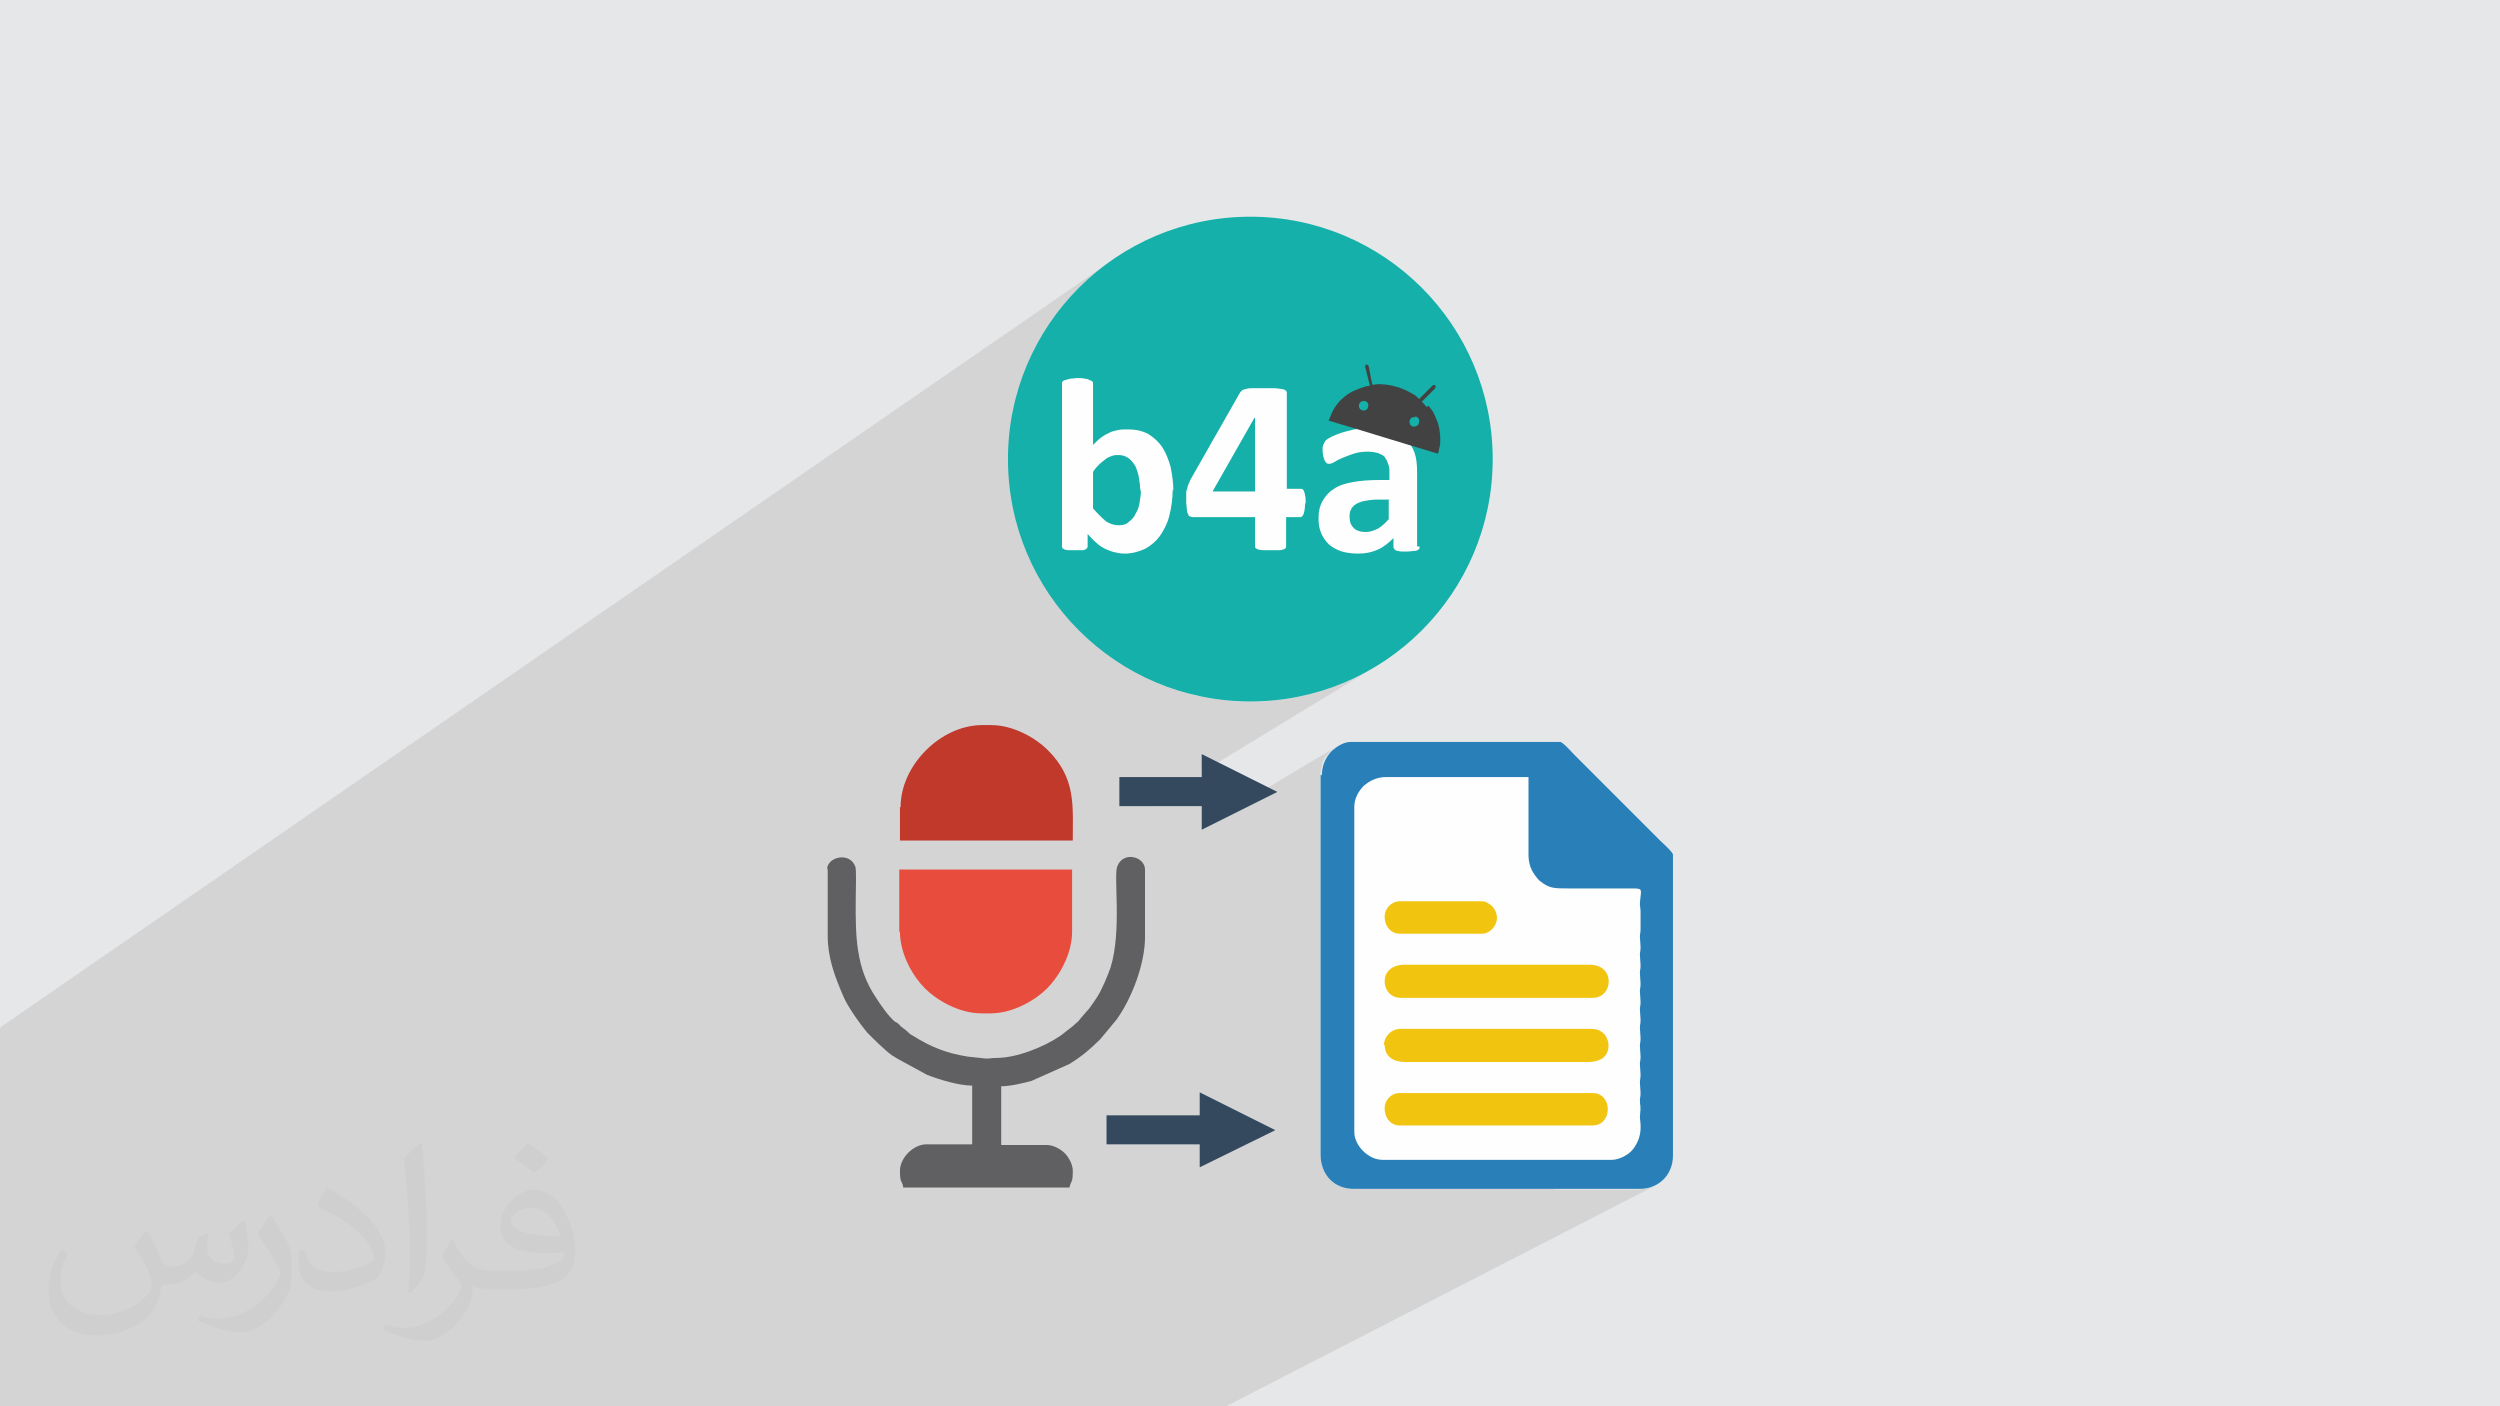
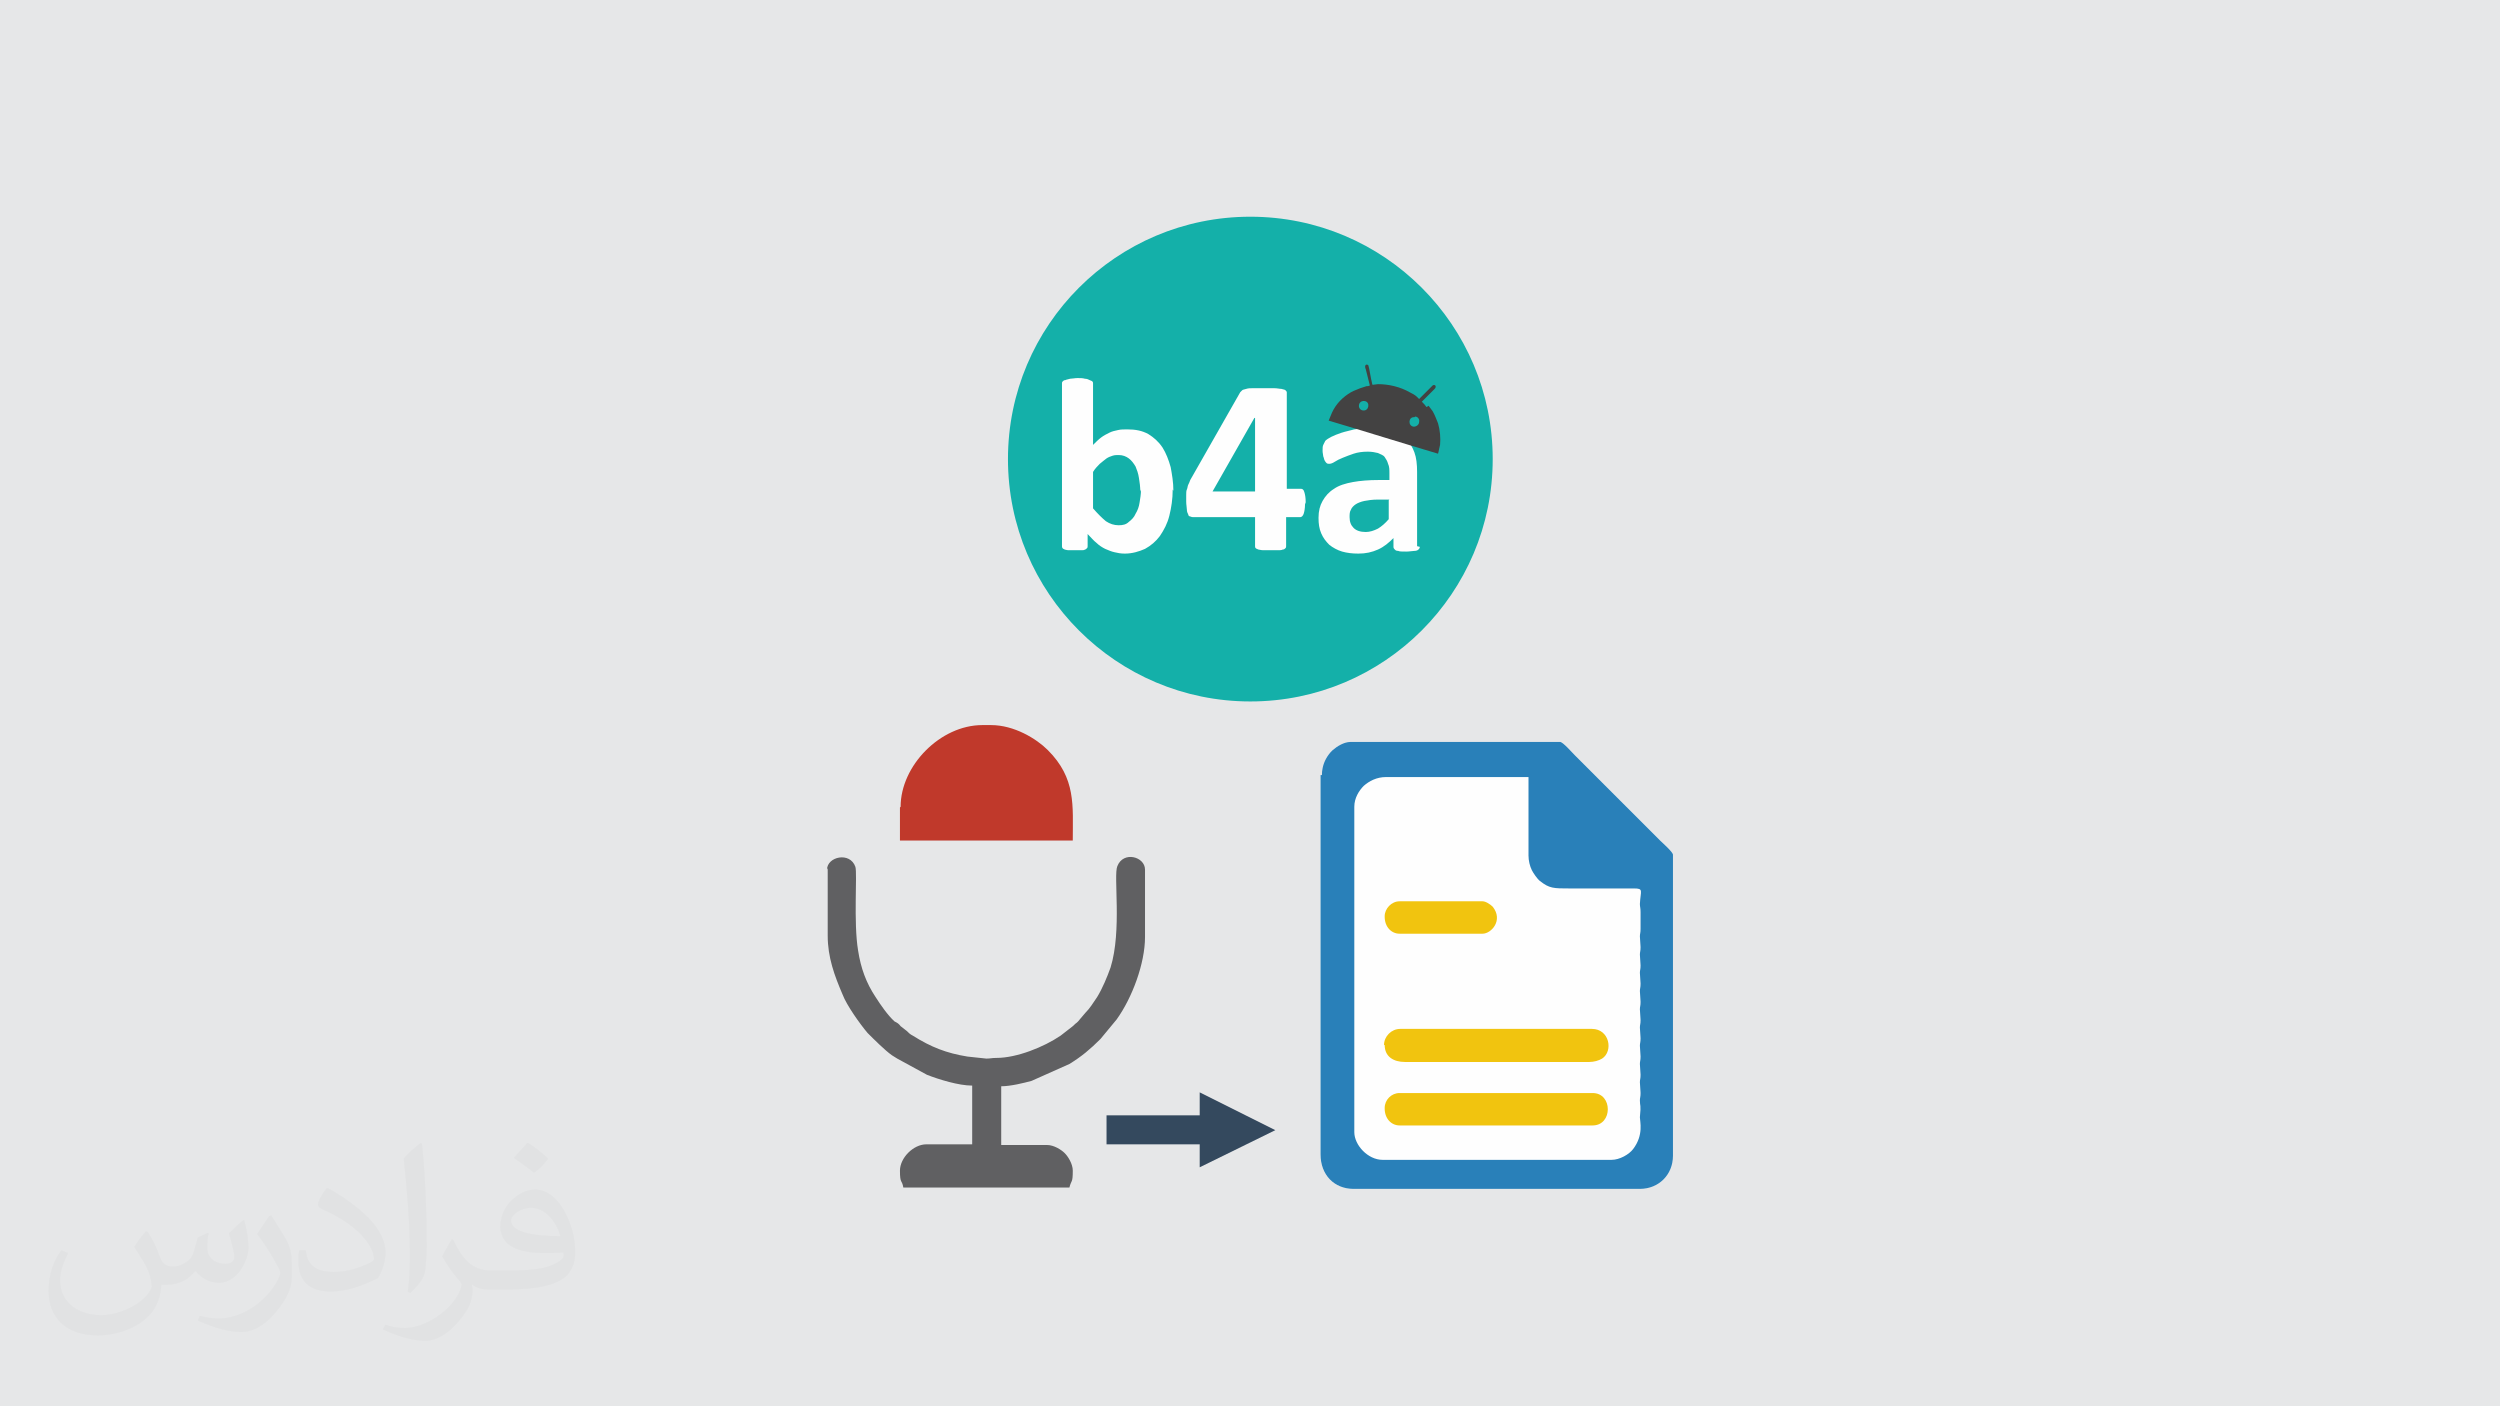
<svg xmlns="http://www.w3.org/2000/svg" xml:space="preserve" width="3.703in" height="2.083in" version="1.1" style="shape-rendering:geometricPrecision; text-rendering:geometricPrecision; image-rendering:optimizeQuality; fill-rule:evenodd; clip-rule:evenodd" viewBox="0 0 3703 2083" enable-background="new 0 0 468 468">
  <defs>
    <style type="text/css">
   
    .fil10 {fill:#14B0A9}
    .fil7 {fill:#2980B9}
    .fil12 {fill:#434242}
    .fil3 {fill:#606062}
    .fil5 {fill:#C0392B}
    .fil0 {fill:#E6E7E8}
    .fil4 {fill:#E74C3C}
    .fil8 {fill:#F1C40F}
    .fil6 {fill:#FEFEFE}
    .fil9 {fill:#34495E;fill-rule:nonzero}
    .fil11 {fill:#FEFEFE;fill-rule:nonzero}
    .fil2 {fill:#373435;fill-opacity:0.031}
    .fil1 {fill:#373435;fill-opacity:0.102}
   
  </style>
  </defs>
  <g id="Layer_x0020_1">
    <polygon class="fil0" points="0,0 3704,0 3704,2083 0,2083 " />
-     <polygon class="fil1" points="0,1982 0,1982 0,1980 0,1979 0,1979 0,1978 0,1978 0,1968 0,1967 0,1965 0,1963 0,1959 0,1959 0,1958 0,1956 0,1956 0,1955 0,1954 0,1954 0,1948 0,1944 0,1941 0,1940 0,1939 0,1938 0,1936 0,1935 0,1934 0,1929 0,1924 0,1923 0,1922 0,1919 0,1919 0,1911 0,1910 0,1907 0,1903 0,1897 0,1890 0,1890 0,1886 0,1886 0,1884 0,1882 0,1879 0,1878 0,1878 0,1878 0,1864 0,1862 0,1861 0,1861 0,1860 0,1858 0,1858 0,1858 0,1857 0,1856 0,1856 0,1843 0,1842 0,1833 0,1833 0,1833 0,1831 0,1827 0,1825 0,1822 0,1816 0,1815 0,1806 0,1798 0,1795 0,1794 0,1792 0,1792 0,1770 0,1767 0,1766 0,1765 0,1744 0,1738 0,1735 0,1734 0,1733 0,1659 0,1655 0,1651 0,1646 0,1639 0,1633 0,1631 0,1630 0,1522 1651,383 1637,393 1624,404 1610,415 1598,427 1586,439 1575,452 1564,466 1554,480 1545,494 1536,509 1528,525 1521,541 1515,557 1509,574 1504,591 1500,608 1499,615 1575,563 1576,563 1576,563 1577,562 1578,562 1578,562 1579,562 1580,562 1581,561 1582,561 1583,561 1584,561 1585,561 1586,560 1587,560 1588,560 1590,560 1591,560 1593,560 1594,560 1596,560 1597,560 1599,560 1601,560 1602,560 1603,560 1605,560 1606,560 1607,561 1608,561 1609,561 1610,561 1611,561 1612,562 1613,562 1613,562 1614,562 1615,562 1615,563 1616,563 1616,563 1617,564 1617,564 1617,564 1618,565 1618,565 1618,565 1618,566 1619,566 1619,567 1619,567 1619,567 1619,568 1619,656 1633,647 1634,646 1636,645 1638,644 1639,643 1641,642 1642,641 1644,641 1645,640 1647,639 1649,639 1650,638 1652,638 1653,637 1655,637 1657,636 1658,636 1660,636 1662,636 1663,635 1665,635 1667,635 1669,635 1671,635 1675,635 1679,636 1683,636 1687,637 1691,638 1695,639 1698,641 1701,642 1704,644 1707,646 1710,649 1713,651 1715,653 1718,656 1720,659 1720,660 1840,581 1840,581 1841,581 1841,580 1842,580 1843,580 1843,579 1844,579 1845,579 1846,579 1847,579 1848,578 1849,578 1850,578 1851,578 1853,578 1854,578 1855,577 1857,577 1858,577 1860,577 1862,577 1863,577 1865,577 1867,577 1869,577 1871,577 1874,577 1876,577 1878,577 1880,577 1882,577 1884,577 1886,577 1887,577 1889,578 1891,578 1892,578 1893,578 1895,578 1896,578 1897,579 1898,579 1899,579 1900,579 1901,580 1902,580 1902,580 1903,581 1903,581 1904,581 1904,582 1905,582 1905,583 1905,583 1905,583 1906,584 1906,584 1906,585 1906,617 2022,542 2023,541 2023,541 2024,541 2025,542 2025,542 2025,542 2026,543 2026,543 2026,543 2026,544 2026,544 2026,545 2026,545 2026,546 2027,546 2027,547 2027,547 2030,563 2030,564 2031,565 2031,566 2031,567 2031,568 2031,569 2032,570 2032,571 2040,570 2043,570 2046,570 2049,570 2052,571 2056,571 2059,571 2062,572 2065,573 2068,574 2071,574 2074,575 2076,577 2079,578 2082,579 2085,580 2087,582 2089,583 2090,583 2092,584 2093,585 2095,586 2096,587 2097,588 2097,588 2123,572 2123,572 2123,572 2124,572 2124,572 2125,572 2126,572 2126,573 2127,574 2126,575 2126,576 2125,577 2124,578 2124,578 2123,579 2122,580 2122,580 2121,581 2120,582 2119,582 2119,583 2118,584 2117,584 2117,585 2115,587 2113,588 2111,590 2109,592 2108,594 2106,595 2106,596 2107,597 2108,598 2109,598 2109,599 2110,600 2111,601 2112,602 2113,603 2113,603 2113,604 2114,604 2114,605 2114,605 2115,606 2115,606 2115,607 2116,607 2116,608 2116,608 2117,609 2117,609 2117,610 2118,610 2118,611 2118,611 2120,613 2121,615 2122,617 2123,620 2124,622 2125,625 2126,627 2127,629 2128,633 2129,636 2130,640 2130,644 2130,648 2130,653 2130,657 2130,661 2130,662 2130,663 2129,665 2129,667 2129,669 2128,671 2128,672 2127,673 2103,688 2104,692 2104,696 2104,700 2104,810 2104,810 2104,810 2104,811 2104,812 2104,812 2103,813 2103,813 2103,813 2102,814 2102,814 1759,1027 1762,1028 1779,1032 1797,1035 1815,1037 1833,1039 1852,1039 1870,1039 1888,1037 1906,1035 1924,1032 1941,1028 1958,1023 1975,1017 1991,1011 2007,1004 2023,996 2038,987 1780,1144 1780,1151 1709,1194 1780,1194 1780,1225 1981,1105 1978,1107 1975,1109 1972,1111 1969,1115 1966,1118 1963,1121 1961,1125 1959,1129 1958,1133 1957,1138 1956,1143 1956,1148 1956,1196 2025,1155 2022,1157 2019,1160 2016,1162 2014,1165 2011,1169 2009,1173 2007,1177 2006,1181 2005,1186 2005,1190 2005,1372 2061,1339 2065,1337 2069,1336 2073,1335 2196,1335 2198,1336 2200,1336 2202,1337 2204,1338 2206,1339 2208,1341 2210,1342 2211,1343 2215,1350 2217,1358 2217,1364 2214,1370 2210,1376 2206,1379 2118,1429 2354,1429 2361,1430 2367,1431 2372,1434 2375,1437 2378,1440 2381,1445 2382,1449 2382,1454 2382,1458 2381,1463 2379,1467 2376,1470 2373,1473 2369,1476 2280,1524 2358,1524 2363,1524 2367,1526 2370,1527 2374,1529 2376,1532 2378,1535 2380,1538 2381,1542 2382,1546 2382,1549 2382,1553 2381,1556 2380,1560 2378,1563 2376,1565 2373,1568 2371,1569 2277,1619 2360,1619 2365,1620 2369,1621 2373,1624 2376,1627 2379,1630 2381,1634 2382,1638 2382,1643 2382,1647 2381,1652 2379,1656 2376,1659 2373,1662 2369,1665 2278,1713 2386,1713 2391,1712 2396,1711 2400,1710 2405,1708 2301,1762 2428,1762 2433,1761 2438,1761 2443,1759 2448,1758 2452,1756 1816,2083 1804,2083 1685,2083 1676,2083 1575,2083 1487,2083 1411,2083 1411,2083 1405,2083 1359,2083 1324,2083 1270,2083 1253,2083 1250,2083 1224,2083 1219,2083 1164,2083 1145,2083 1135,2083 1077,2083 1067,2083 1062,2083 1005,2083 1002,2083 953,2083 949,2083 948,2083 918,2083 911,2083 900,2083 877,2083 875,2083 770,2083 768,2083 763,2083 761,2083 724,2083 701,2083 690,2083 689,2083 661,2083 623,2083 622,2083 622,2083 615,2083 608,2083 582,2083 535,2083 533,2083 509,2083 492,2083 483,2083 471,2083 460,2083 458,2083 458,2083 442,2083 390,2083 370,2083 361,2083 354,2083 353,2083 351,2083 349,2083 340,2083 320,2083 312,2083 305,2083 244,2083 241,2083 234,2083 214,2083 200,2083 197,2083 183,2083 140,2083 96,2083 55,2083 55,2083 52,2083 52,2083 52,2083 8,2083 4,2083 0,2083 0,2078 0,2062 0,2057 0,2055 0,2047 0,2043 0,2036 0,2036 0,2036 0,2027 0,2027 0,2019 0,2018 0,2017 0,2016 0,2016 0,2014 0,2013 0,2009 0,2005 0,2002 0,1991 0,1989 0,1988 " />
    <path class="fil2" d="M219 1825c7,11 12,21 16,32 3,7 5,19 21,19 5,0 11,-1 17,-5 7,-3 12,-9 14,-17l6 -21 15 -7 1 1c-2,8 -2,15 -2,21 0,18 15,24 27,24 7,0 13,-3 13,-10 0,-8 -4,-22 -8,-35 7,-7 14,-14 22,-20l1 1c4,15 6,30 6,40 0,10 -4,20 -8,27 -7,14 -20,25 -36,25 -12,0 -25,-6 -34,-17l-1 0c-9,11 -22,20 -43,20l-7 0c-1,14 -4,24 -9,33 -13,25 -50,42 -85,42 -49,0 -73,-28 -73,-66 0,-23 7,-45 19,-60l10 4c-7,14 -12,27 -12,40 0,35 29,52 61,52 30,0 68,-20 75,-42 -2,-25 -12,-36 -26,-59 4,-7 10,-15 17,-23l1 0 0 0zm563 -132c10,6 20,14 30,23 -6,8 -12,15 -21,21 -10,-8 -20,-15 -30,-22 7,-8 14,-15 20,-22zm5 96c-17,0 -30,11 -30,19 0,17 33,23 73,23 -5,-20 -22,-42 -43,-42zm-37 93c22,0 41,-1 55,-4 16,-4 30,-12 30,-18 0,-2 0,-3 -1,-5 -9,1 -19,1 -29,1 -29,0 -52,-7 -60,-23 -2,-4 -4,-10 -4,-15 0,-16 7,-32 19,-42 10,-9 21,-14 33,-14 20,0 37,17 48,42 6,14 11,30 11,51 0,14 -4,25 -12,34 -16,15 -45,21 -90,21l-20 0 0 0 -5 0c-11,0 -19,-2 -25,-7l-1 0c0,2 1,5 1,7 0,10 -3,23 -10,33 -20,30 -42,43 -60,43 -19,0 -42,-7 -63,-17l4 -7c7,3 16,5 29,5 34,0 78,-33 84,-64 -1,-3 -3,-6 -7,-10 -10,-12 -16,-22 -22,-32 5,-10 10,-18 14,-25l2 0c14,29 28,46 57,46l4 0 0 0 21 0 0 0zm-146 31c2,-14 3,-29 3,-43l0 -21c0,-39 -5,-96 -9,-133 7,-8 17,-17 25,-23l2 1c5,47 7,101 7,151 0,13 -1,26 -2,35 -1,12 -8,21 -22,35l-3 -1 0 0zm-151 -62c1,18 10,33 41,33 20,0 36,-5 55,-14 3,-2 5,-3 5,-5 0,-12 -9,-27 -24,-41 -14,-13 -34,-25 -51,-32 -6,-3 -8,-5 -8,-8 0,-5 7,-17 13,-24l2 0c20,11 43,27 60,44 15,16 25,33 25,51 0,13 -4,26 -11,38 -22,11 -46,20 -70,20 -29,0 -48,-13 -48,-45 0,-3 0,-9 1,-16l10 0 0 0zm-52 -52l18 29c7,11 13,22 13,41l0 24c0,19 -12,39 -32,60 -15,14 -29,20 -42,20 -19,0 -40,-6 -65,-17l3 -7c8,2 17,4 28,4 35,0 72,-26 88,-58 2,-4 3,-7 3,-9 0,-4 -2,-8 -4,-11 -9,-17 -19,-33 -30,-47 6,-9 12,-18 18,-27l2 0 0 0z" />
    <g id="_2694538560976">
      <g>
        <g>
          <path class="fil3" d="M1226 1286l0 100c0,32 10,59 22,87 6,16 26,44 37,57 9,9 26,26 36,33 3,2 5,3 8,5l44 24c18,7 47,16 67,16l0 87 -68 0c-19,0 -39,20 -39,39 0,20 3,13 5,25l246 0c3,-12 5,-6 5,-25 0,-10 -7,-21 -12,-26 -5,-5 -16,-12 -26,-12l-68 0 0 -87c14,0 34,-5 45,-8l56 -25c18,-11 31,-22 46,-37l24 -29c23,-32 42,-83 42,-122l0 -100c0,-19 -32,-28 -41,-5 -6,14 7,95 -10,150 -5,14 -12,31 -20,44 -16,24 -10,14 -24,31 -8,10 -4,4 -12,12l-18 14c-25,17 -65,33 -95,33 -7,0 -9,1 -15,1l-28 -3c-31,-5 -54,-14 -81,-31 -4,-2 -6,-4 -9,-7 -4,-3 -5,-4 -9,-7 -3,-4 -5,-5 -9,-7 -10,-9 -21,-25 -28,-36 -14,-21 -22,-43 -26,-69 -7,-42 -1,-114 -4,-124 -8,-23 -42,-15 -42,4z" />
-           <path class="fil4" d="M1333 1380c0,34 20,67 37,84 17,17 50,37 84,37l13 0c34,0 67,-20 84,-37 17,-17 37,-50 37,-84l0 -92 -256 0 0 92z" />
          <path class="fil5" d="M1333 1196l0 49 256 0c0,-52 5,-92 -37,-134 -17,-17 -50,-37 -84,-37l-13 0c-62,0 -121,60 -121,121l0 0z" />
        </g>
        <g>
          <path class="fil6" d="M1956 1148l0 562c0,30 20,51 49,51l424 0c28,0 49,-21 49,-49l0 -446c0,-4 -16,-18 -19,-21l-126 -126c-4,-4 -18,-20 -22,-20l-311 0c-9,0 -19,6 -26,12l-3 3c-7,8 -13,19 -13,34l0 0z" />
          <g>
            <path class="fil7" d="M2430 1346l0 30c0,6 -1,7 -1,11l1 16c0,6 -1,7 -1,11l1 16c0,6 -1,7 -1,11l1 16c0,6 -1,7 -1,11l1 16c0,6 -1,7 -1,11l1 16c0,6 -1,7 -1,11l1 16c0,6 -1,7 -1,11l1 16c0,6 -1,7 -1,11l1 16c0,6 -1,7 -1,11l1 16c0,6 -1,7 -1,11 0,9 2,5 0,25 0,6 6,26 -10,47 -6,8 -20,16 -32,16l-339 0c-22,0 -42,-22 -42,-41l0 -482c0,-13 7,-24 14,-31 8,-7 19,-13 33,-13l211 0 0 116c0,8 2,16 5,22 2,4 8,13 12,16 14,11 20,11 44,11l95 0c15,0 10,3 9,23 0,4 1,6 1,12zm-474 -198l0 562c0,30 20,51 49,51l424 0c28,0 49,-21 49,-49l0 -446c0,-4 -16,-18 -19,-21l-126 -126c-4,-4 -18,-20 -22,-20l-311 0c-9,0 -19,6 -26,12l-3 3c-7,8 -13,19 -13,34l0 0z" />
            <path class="fil8" d="M2051 1548c0,17 13,25 30,25l273 0c7,0 14,-2 19,-5 17,-11 11,-44 -15,-44l-284 0c-13,0 -24,11 -24,24z" />
-             <path class="fil8" d="M2051 1453c0,15 10,25 24,25l284 0c31,0 34,-49 -4,-49l-276 0c-15,0 -28,9 -28,24l0 0z" />
            <path class="fil8" d="M2051 1642c0,15 10,25 22,25l286 0c30,0 30,-48 0,-48l-286 0c-12,0 -22,10 -22,22z" />
            <path class="fil8" d="M2051 1358c0,15 10,25 22,25l123 0c13,0 31,-20 15,-40 -3,-3 -10,-8 -15,-8l-123 0c-12,0 -22,11 -22,22z" />
          </g>
        </g>
-         <polygon class="fil9" points="1780,1151 1658,1151 1658,1194 1780,1194 1780,1229 1892,1173 1780,1117 " />
        <polygon class="fil9" points="1777,1652 1639,1652 1639,1695 1777,1695 1777,1729 1889,1674 1777,1618 " />
      </g>
      <g>
        <circle class="fil10" cx="1852" cy="680" r="359" />
        <path class="fil11" d="M1737 725c0,14 -2,27 -5,39 -3,12 -8,21 -14,30 -6,8 -13,14 -22,19 -9,4 -19,7 -30,7 -6,0 -11,-1 -15,-2 -5,-1 -9,-3 -14,-5 -4,-2 -9,-5 -13,-9 -4,-3 -8,-8 -13,-13l0 18c0,1 0,2 -1,3 -1,1 -2,2 -3,2 -1,1 -3,1 -6,1 -3,0 -6,0 -9,0 -4,0 -7,0 -9,0 -3,0 -5,-1 -6,-1 -1,-1 -3,-1 -3,-2 -1,-1 -1,-2 -1,-3l0 -241c0,-1 0,-2 1,-3 1,-1 2,-2 4,-2 2,-1 4,-1 7,-2 3,0 7,-1 11,-1 4,0 8,0 11,1 3,0 5,1 7,2 2,1 3,1 4,2 1,1 1,2 1,3l0 91c4,-4 8,-8 12,-11 4,-3 8,-5 12,-7 4,-2 8,-3 13,-4 4,-1 9,-1 14,-1 12,0 22,2 31,7 8,5 15,11 21,20 5,8 9,18 12,29 2,11 4,22 4,35l0 0zm-48 3c0,-7 -1,-14 -2,-20 -1,-7 -3,-12 -5,-17 -3,-5 -6,-9 -10,-12 -4,-3 -9,-5 -15,-5 -3,0 -6,0 -9,1 -3,1 -6,2 -9,4 -3,2 -6,5 -10,8 -3,3 -7,7 -10,12l0 54c7,8 13,14 19,19 6,4 12,6 19,6 6,0 11,-1 15,-5 4,-3 8,-7 10,-12 3,-5 5,-10 6,-17 1,-6 2,-12 2,-19l0 0 0 0zm244 19c0,6 -1,11 -2,14 -1,3 -3,5 -5,5l-21 0 0 43c0,1 0,2 -1,3 -1,1 -2,2 -4,2 -2,1 -4,1 -7,1 -3,0 -7,0 -11,0 -4,0 -8,0 -11,0 -3,0 -6,-1 -7,-1 -2,-1 -3,-1 -4,-2 -1,-1 -1,-2 -1,-3l0 -43 -91 0c-2,0 -3,0 -5,-1 -1,0 -3,-1 -3,-3 -1,-2 -2,-4 -2,-7 0,-3 -1,-7 -1,-12 0,-4 0,-7 0,-10 0,-3 0,-6 1,-8 1,-2 1,-5 2,-7 1,-2 2,-4 3,-7l74 -130c1,-1 2,-2 3,-3 1,-1 3,-1 6,-2 3,-1 6,-1 10,-1 4,0 9,0 15,0 6,0 12,0 16,0 5,0 8,1 11,1 3,1 5,1 6,2 1,1 2,2 2,3l0 143 21 0c2,0 4,1 5,5 1,3 2,8 2,15l0 0 0 0zm-75 -128l0 0 -62 109 63 0 0 -109 0 0zm245 191c0,2 -1,3 -2,4 -1,1 -3,2 -6,2 -3,0 -7,1 -12,1 -6,0 -10,0 -12,-1 -3,0 -4,-1 -5,-2 -1,-1 -2,-2 -2,-4l0 -13c-7,7 -14,13 -23,17 -9,4 -18,6 -29,6 -9,0 -17,-1 -24,-3 -7,-2 -14,-6 -19,-10 -5,-5 -9,-10 -12,-17 -3,-7 -4,-14 -4,-23 0,-10 2,-18 6,-25 4,-7 9,-13 17,-18 7,-5 17,-8 28,-10 11,-2 24,-3 38,-3l16 0 0 -10c0,-5 0,-10 -2,-14 -1,-4 -3,-7 -5,-10 -2,-3 -6,-4 -10,-6 -4,-1 -9,-2 -15,-2 -8,0 -15,1 -21,3 -6,2 -11,4 -16,6 -5,2 -9,4 -12,6 -3,2 -6,3 -8,3 -1,0 -3,0 -4,-1 -1,-1 -2,-2 -3,-4 -1,-2 -1,-4 -2,-6 0,-2 -1,-5 -1,-8 0,-4 0,-7 1,-9 1,-2 2,-4 3,-6 2,-2 5,-4 9,-6 4,-2 9,-4 15,-6 6,-2 12,-3 19,-5 7,-1 14,-2 21,-2 13,0 24,1 33,4 9,3 17,6 22,12 6,5 10,12 13,20 3,8 4,18 4,29l0 110 0 0zm-45 -70l-18 0c-7,0 -14,1 -19,2 -5,1 -10,3 -13,5 -3,2 -6,5 -7,8 -2,3 -2,7 -2,11 0,7 2,12 6,16 4,4 10,6 18,6 6,0 12,-2 18,-5 5,-3 11,-8 16,-14l0 -28 0 0z" />
        <path class="fil12" d="M2096 617c4,0 7,4 6,8 0,4 -4,7 -8,7 -9,-1 -8,-15 1,-14l0 0 0 0zm-75 -23c9,1 7,15 -2,14 -9,-1 -8,-15 2,-14zm92 9c-2,-3 -4,-5 -7,-8 1,-1 10,-10 11,-11 2,-2 4,-4 6,-6 1,-1 5,-4 3,-7 -1,-1 -3,-1 -4,0l-14 14c-2,2 -4,4 -6,6 -1,-1 -2,-2 -3,-3 -3,-3 -7,-5 -11,-7 -14,-8 -31,-12 -47,-12l-8 1c-1,-2 -1,-5 -2,-8l-3 -16c0,-1 -1,-3 -1,-4 0,-1 -1,-2 -3,-2 -3,1 -2,5 -1,7 1,3 1,5 2,8 1,3 1,5 2,8 0,1 2,7 2,8 -2,1 -3,1 -5,1 -7,2 -12,4 -19,7l-4 2c-12,7 -22,17 -28,30 -1,3 -4,9 -5,12 54,16 108,33 162,49 1,-3 2,-10 3,-13 1,-10 0,-22 -3,-32 -2,-5 -5,-13 -8,-18 -1,-1 -2,-3 -3,-4 -1,-1 -2,-3 -3,-4l0 0 0 0z" />
      </g>
    </g>
  </g>
</svg>